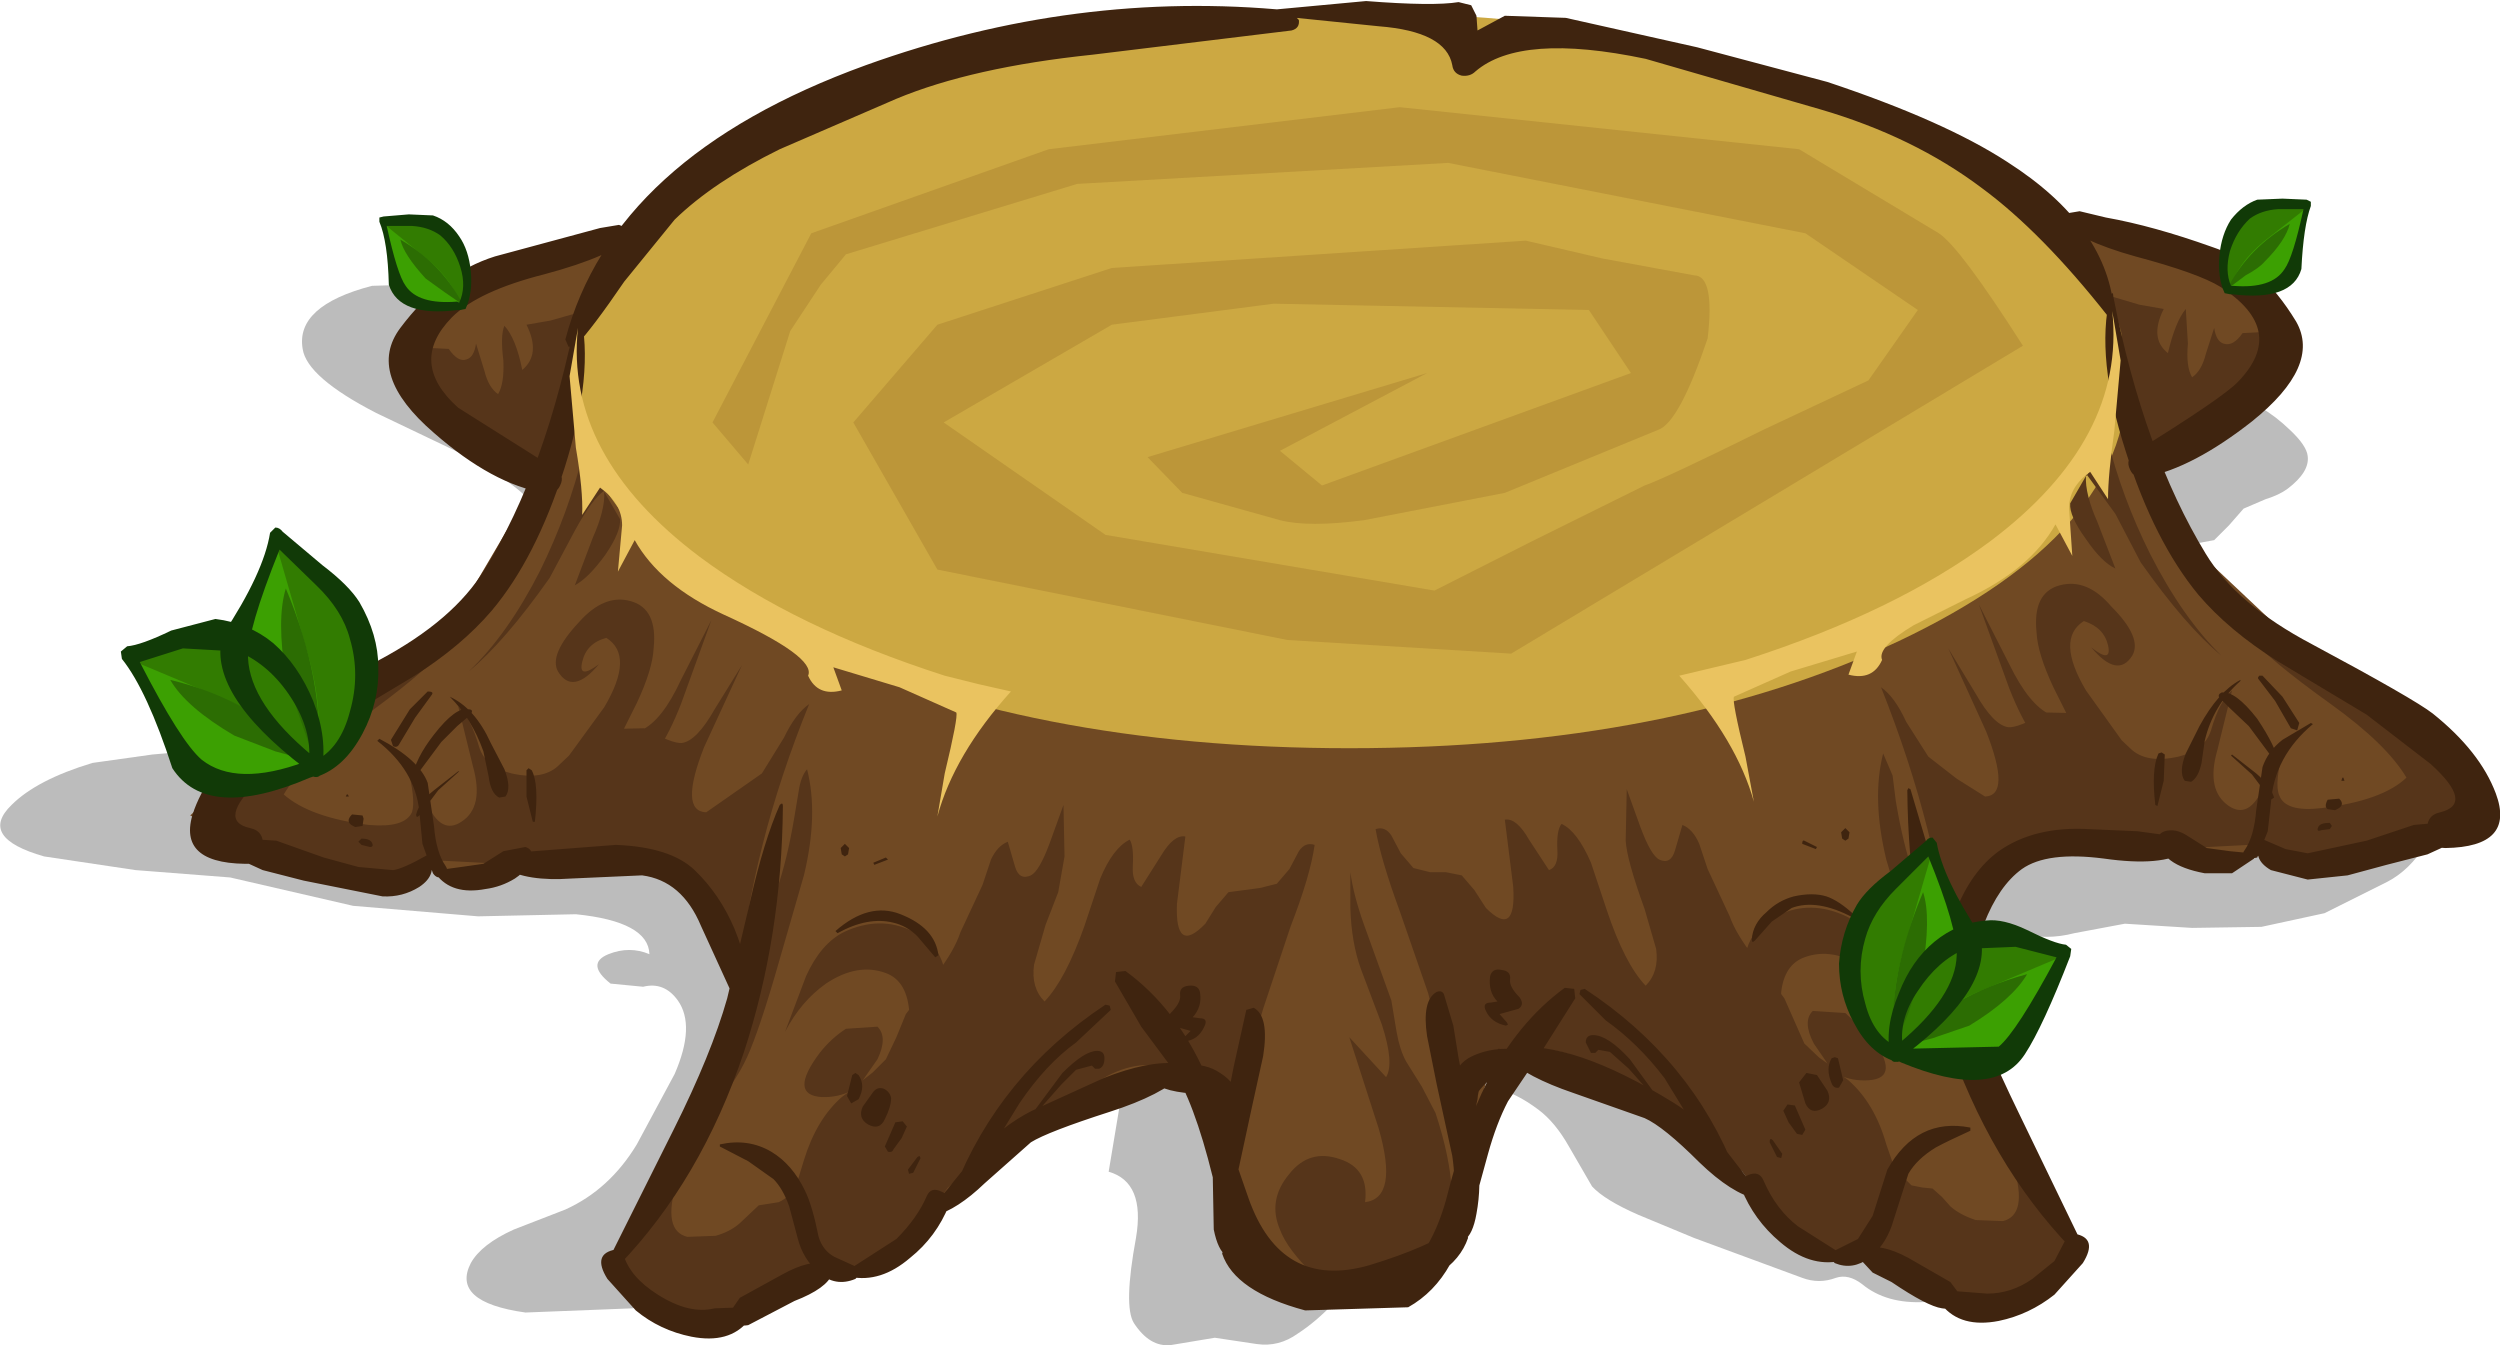
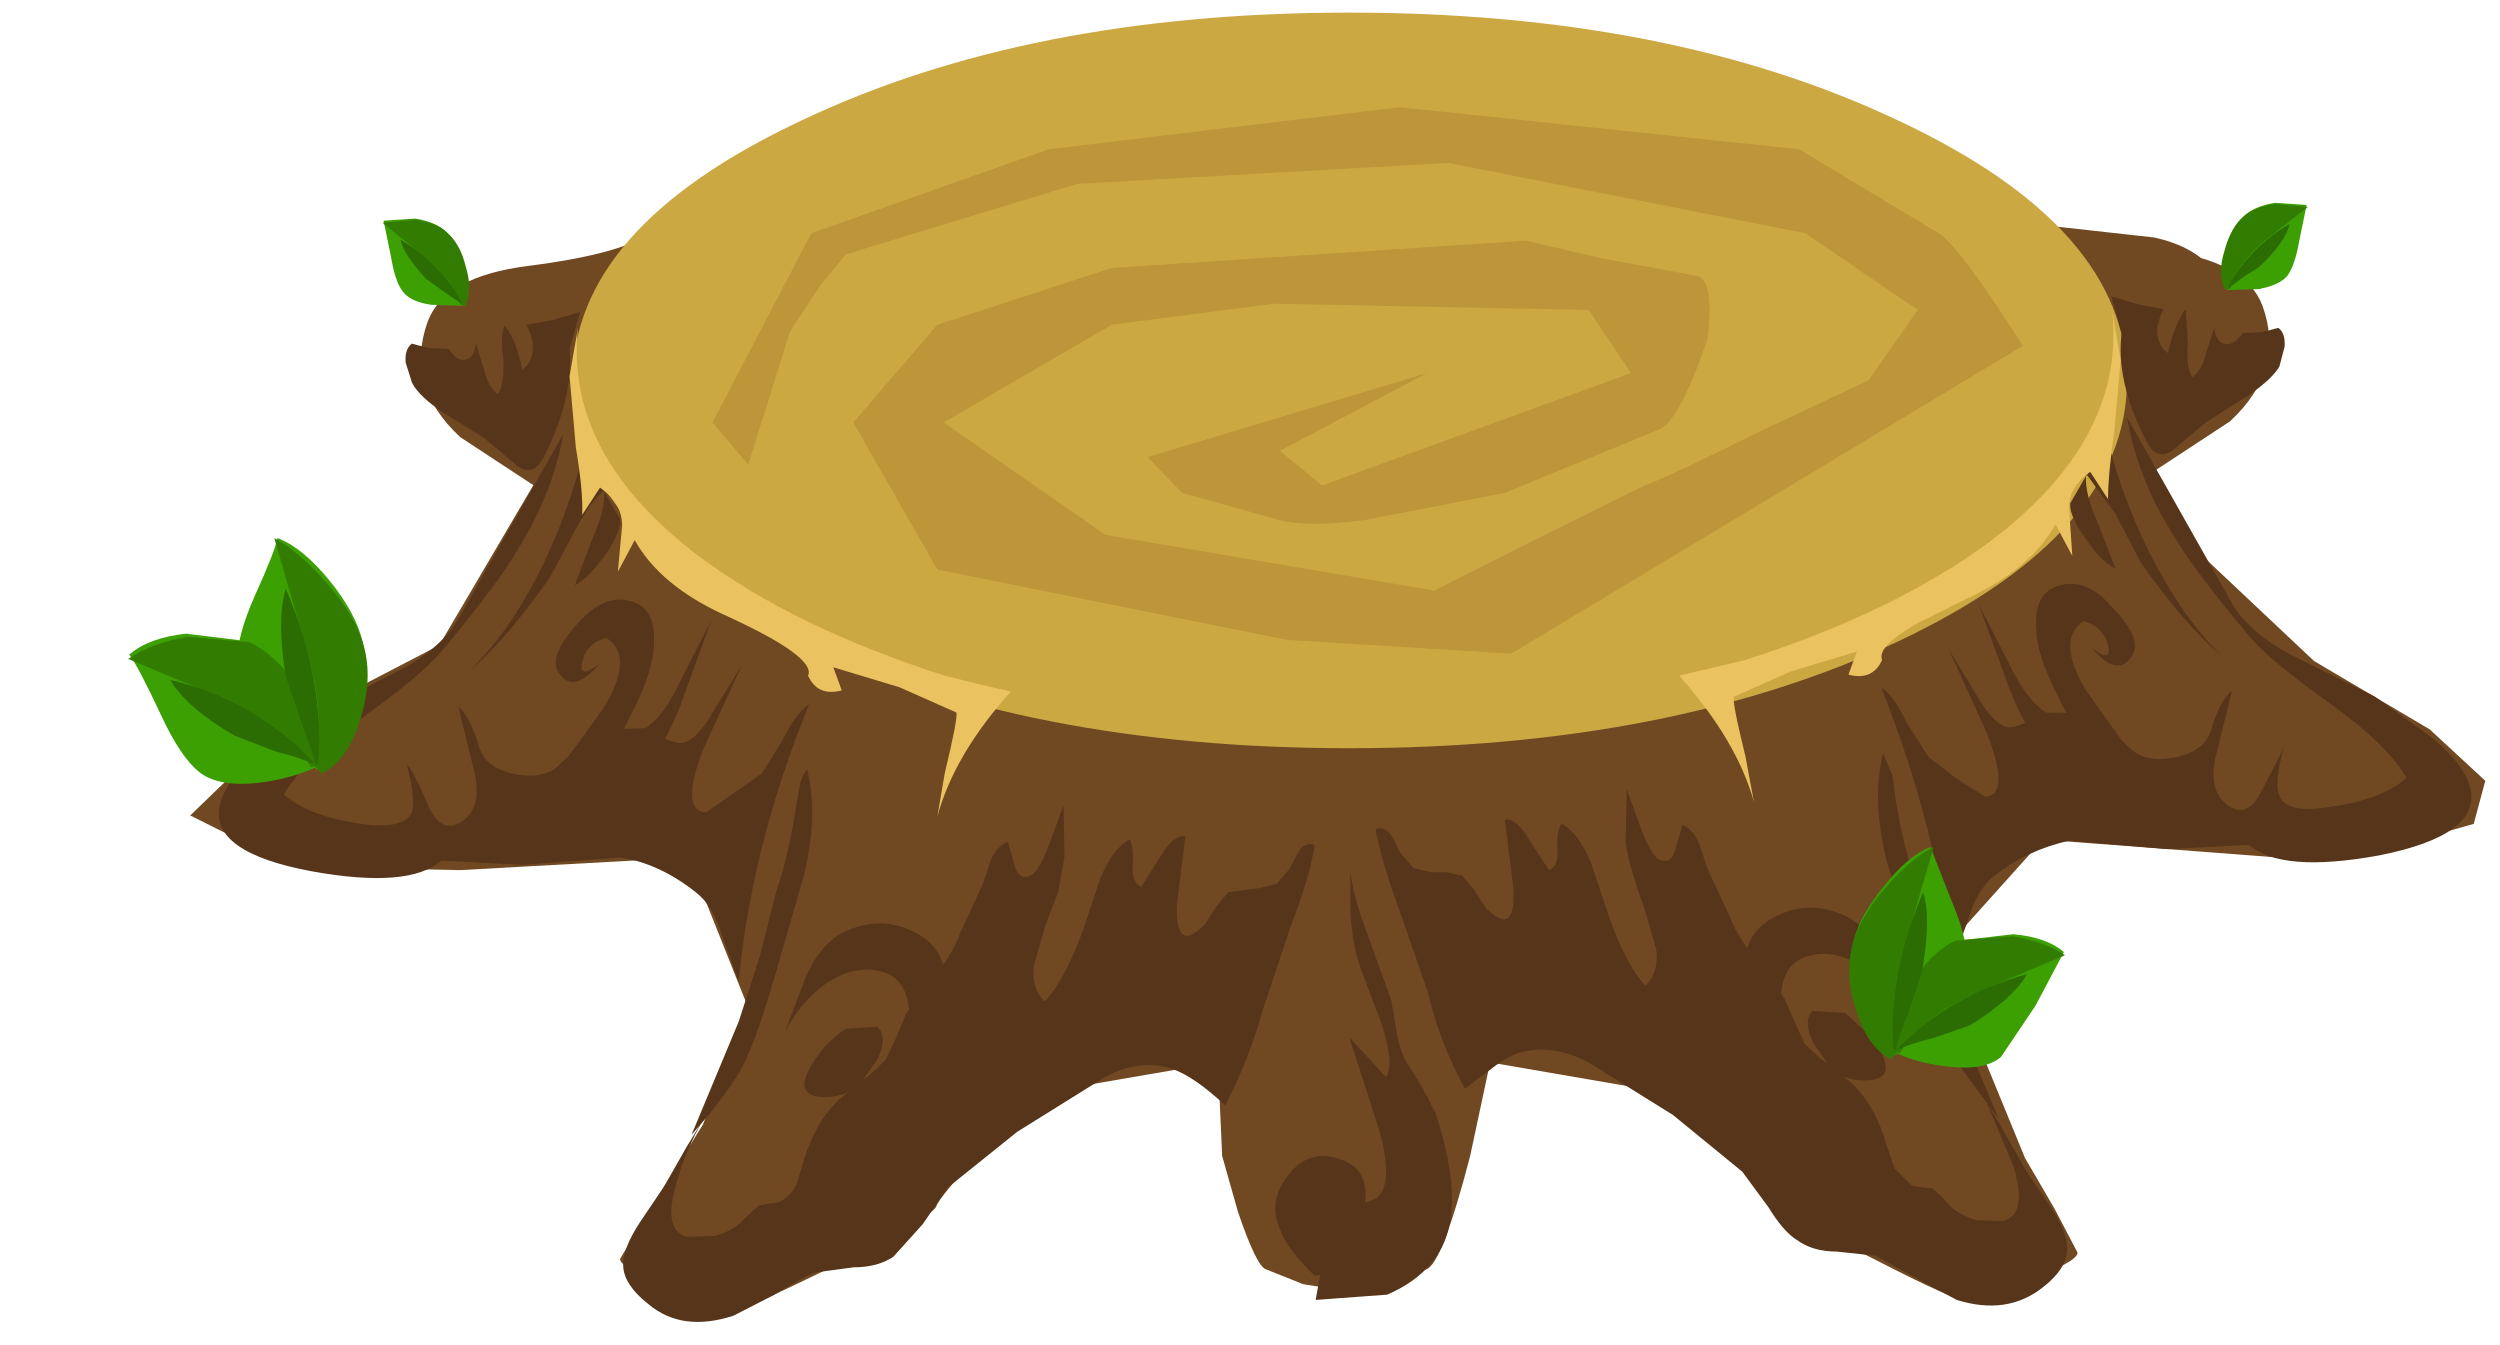
<svg xmlns="http://www.w3.org/2000/svg" version="1.1" width="118.95" height="64" viewBox="-59.45 -32 118.95 64" id="svg2">
  <defs id="defs51" />
  <g id="shape_1" style="stroke-linecap:round;stroke-linejoin:round">
-     <path d="m 43.25,-13.55 m 0,0 -5.25,0.6 -5.15,1 -7,-0.35 -6.9,-1.45 -13,-0.85 -13,1.05 -29.65,-5 -5.05,0.15 q -3.65,0.95 -3.3,3 0.2,1.35 3.5,3.05 l 4.5,2.15 q 2.7,1.55 3.25,2.6 0.7,1.4 -0.75,3.9 -1,1.8 -2.65,2.85 -0.95,0.6 -3.5,1.6 l -1.9,0.9 q -1.15,0.6 -1.95,0.8 l -4.8,1.2 -2.85,0.25 -2.85,0.4 q -2.65,0.8 -3.85,2 -1.6,1.55 1.55,2.45 l 4.35,0.65 4.5,0.35 5.85,1.35 5.95,0.5 4.65,-0.1 q 3.45,0.35 3.5,1.9 -0.95,-0.4 -1.95,0 -1.1,0.45 0.1,1.4 l 1.55,0.15 q 1,-0.25 1.65,0.65 0.85,1.2 -0.15,3.5 l -1.8,3.35 q -1.3,2.15 -3.4,3.1 L -35,26.5 q -1.55,0.7 -2.05,1.6 -0.95,1.85 2.6,2.35 l 5.1,-0.2 q 6.25,-2.15 12.5,-6.8 2.3,-1.8 5.2,-3.15 3.5,-1.6 5.75,-1.35 l -0.8,4.8 q 1.75,0.5 1.3,3.15 -0.6,3.25 -0.1,4.05 0.75,1.15 1.75,1.05 l 2.1,-0.35 2,0.3 q 1.05,0.15 1.95,-0.5 1.7,-1.1 3.45,-3.6 1.7,-2.45 2.2,-4.4 0.7,-2.6 2.05,-3.4 1.55,-0.9 3.75,0.75 0.8,0.6 1.45,1.75 l 1.1,1.9 q 0.6,0.65 2.2,1.35 l 2.65,1.1 5.15,1.9 q 0.8,0.3 1.6,0 0.6,-0.2 1.25,0.3 1.15,0.95 3,0.85 2,-0.1 3,-1.5 0.75,-1.1 0.25,-1.65 L 34.25,25.25 33.6,22.5 32.65,19.75 q -1.2,-2.15 -1.45,-2.9 -0.55,-1.75 0.15,-3.1 0.8,-1.55 2.3,-1.75 l 3,0.4 q 1.25,0.35 2.6,0 l 2.4,-0.45 3.2,0.2 3.3,-0.05 3,-0.65 3,-1.5 Q 55.2,9.4 55.95,8.2 l 0.9,-1.5 -0.2,-0.05 Q 51.8,5.3 46.95,1.1 L 44,-1.5 q -1.8,-2 -1.25,-3.4 0.4,-0.95 1.5,-1.1 l 1.65,-0.3 0.7,-0.7 0.7,-0.8 1.05,-0.45 q 0.65,-0.2 1.05,-0.5 1.05,-0.8 0.95,-1.55 -0.05,-0.5 -0.85,-1.25 -1.35,-1.3 -2.85,-1.65 l -3.4,-0.35 M 57.2,6.25 57.3,6.1 56.7,5.7 57.05,6.05 57.2,6.25 56.85,6.7 Q 57.7,6.9 57.2,6.25" id="path5" style="fill:#000000;fill-opacity:0.263;stroke:none" />
    <path d="M 43.25,-13.55" id="path7" style="fill:none;stroke:none" />
    <path d="m 35.9,-10.45 m 0,0 q 2.45,1.3 4.1,1.1 1.5,-0.2 3.5,-1.9 l 2.15,-2.1 q 1,-1.3 1.05,-2.7 0.2,-3.8 -3.65,-4.65 l -6.75,-0.75 -0.4,11 m -64.25,-10.6 q -1.25,1.1 -5.95,1.7 -4,0.5 -4.8,2.65 -1.1,3.05 1.55,5.5 l 5.1,3.35 4.1,-13.2 m 66.1,29 11.2,0.85 Q 51.1,9.05 54.9,8.15 L 58.25,7.2 58.8,5.15 56.15,2.7 50.65,-0.55 43.75,-7.05 41,-17.15 4.95,-2.6 l -36,-14.55 -2.65,7.6 -4.85,8.25 -7.5,3.9 -4.35,4.2 4.9,2.45 7.95,0.15 10.85,-0.6 2.85,7.15 -2.15,5.55 -2.1,3.35 -1.85,3.05 q 0,0.45 2.55,1.45 l 2.95,0.95 q 0.5,0 4.95,-2.2 4.45,-2.25 4.6,-2.7 0.1,-0.4 2.4,-2.9 l 2.3,-2.45 8.7,-1.5 0.2,4.45 0.75,2.65 q 0.9,2.65 1.35,2.75 l 1.75,0.7 2.15,0.35 2,-0.35 1.7,-0.7 Q 9.15,28.2 10.5,23 l 0.95,-4.45 8.7,1.5 q 5.55,4.9 5.75,5.55 0.1,0.45 3.9,2.35 3.7,1.9 4.2,1.9 l 2.9,-0.9 q 2.5,-0.9 2.5,-1.35 l -1.1,-2.1 -1.4,-2.4 -4,-9.75 4.85,-5.4 M 43.4,-20.1 q -4.7,-0.6 -5.95,-1.7 l 4.1,13.2 5.1,-3.35 q 2.65,-2.45 1.55,-5.5 -0.8,-2.15 -4.8,-2.65" id="path9" style="fill:#704923;fill-opacity:1;stroke:none" />
    <path d="M 35.9,-10.45" id="path11" style="fill:none;stroke:none" />
    <path d="m 30.9,-1.5 m 0,0 q 10.85,-5.15 10.85,-12.4 0,-7.25 -10.85,-12.35 -10.85,-5.15 -26.15,-5.15 -15.3,0 -26.1,5.15 -10.85,5.1 -10.85,12.35 0,7.25 10.85,12.4 10.8,5.1 26.1,5.1 15.3,0 26.15,-5.1" id="path13" style="fill:#cca842;fill-opacity:1;stroke:none" />
    <path d="M 30.9,-1.5" id="path15" style="fill:none;stroke:none" />
    <path d="m -37.7,-2.45 m 0,0 q -0.95,1.5 -3.15,2.55 l -3.6,1.85 -2.65,1.85 q -1.65,1.35 -1.9,2.55 -0.45,2.2 4.35,3.1 4.65,0.85 6.2,-0.5 l 3.85,0.2 4.7,-0.35 q 1.85,0.3 3.55,1.65 0.85,0.65 1.25,2.05 l 0.8,2.2 q 0.6,-6.45 3.35,-13.2 -0.65,0.45 -1.2,1.6 l -1.05,1.7 -2.65,1.85 q -1.3,-0.05 -0.1,-3.1 l 1.8,-3.9 -1.3,2.1 q -0.85,1.5 -1.55,1.6 -0.45,0.05 -1.8,-0.7 l -2.25,0.05 -1.75,1.65 q -0.75,0.8 -2.3,0.45 -1.25,-0.3 -1.55,-1.25 -0.4,-1.4 -1,-1.95 l 0.7,2.85 q 0.55,1.95 -0.55,2.65 -0.9,0.6 -1.55,-0.7 -0.65,-1.6 -1.05,-2.05 0.45,1.7 0.25,2.3 -0.35,0.75 -2.05,0.6 -2.8,-0.35 -4.05,-1.45 0.95,-1.6 3.6,-3.55 3,-2.15 3.9,-3.25 2.6,-3.1 3.6,-4.8 1.7,-2.7 2.2,-5.55 l -5.05,8.9 m 5.85,-14.7 -1.4,0.4 -1.15,0.2 q 0.7,1.4 -0.2,2.15 -0.3,-1.5 -0.85,-2.1 -0.2,0.45 -0.05,1.65 0.05,1.1 -0.25,1.6 -0.45,-0.3 -0.65,-1.1 l -0.4,-1.3 q -0.1,0.65 -0.45,0.75 -0.4,0.15 -0.85,-0.5 l -1,-0.05 -0.75,-0.2 q -0.35,0.25 -0.3,0.9 l 0.3,0.95 q 0.35,0.7 1.6,1.5 l 1.85,1.15 1.6,1.35 q 0.75,0.5 1.25,-0.5 1.4,-2.8 1.2,-5.1 l 0.5,-1.75 M -9.7,12 -9.1,10.45 -8.8,8.75 -8.85,6.3 -9.5,8.1 q -0.5,1.35 -0.9,1.55 -0.55,0.25 -0.75,-0.4 l -0.35,-1.2 q -0.5,0.2 -0.8,0.85 l -0.4,1.2 -1.05,2.25 q -0.3,0.9 -1.15,2 l -1.45,1.9 -0.45,1.1 -0.5,1.05 -0.95,0.95 -1.15,0.85 q -1.2,1.05 -1.8,3 l -0.35,1.15 q -0.3,0.6 -0.85,0.85 l -0.95,0.15 -0.9,0.85 q -0.45,0.4 -1.15,0.6 l -1.35,0.05 q -1.2,-0.3 -0.5,-2.6 0.4,-1.5 1.3,-3.05 l -0.85,1.4 -1.05,1.85 -1.15,1.7 q -0.85,1.3 -0.8,2.1 0.05,0.9 1.2,1.8 1.6,1.35 4.05,0.55 l 1.95,-1 q 1.3,-0.8 1.9,-1.05 l 1.85,-0.25 q 1.15,0 1.9,-0.5 l 1.4,-1.55 1.2,-1.75 3.3,-2.65 3.85,-2.4 q 1.8,-1.15 3.5,-0.6 1.05,0.35 2.55,1.75 Q 0,18.35 0.65,16 l 1.3,-3.9 Q 2.9,9.65 3.1,8.2 2.65,8.05 2.35,8.5 l -0.45,0.85 -0.6,0.7 -0.8,0.2 -1.5,0.2 -0.6,0.7 -0.5,0.8 Q -3.55,13.45 -3.45,11 l 0.4,-3.2 Q -3.6,7.7 -4.2,8.7 l -0.95,1.5 Q -5.6,10 -5.55,9.2 -5.5,8.25 -5.7,7.95 -6.5,8.35 -7.1,9.8 l -0.75,2.25 q -0.9,2.55 -1.9,3.6 Q -10.4,15 -10.25,13.9 L -9.7,12 M -29.4,4.9 q 1.25,-0.6 2.35,-3.4 l 1.45,-4 -1.45,2.85 q -0.9,1.95 -1.9,2.4 -0.95,0.4 -0.8,-0.1 l 0.6,-1.2 q 0.75,-1.6 0.8,-2.6 0.2,-1.9 -1.1,-2.25 -1.25,-0.35 -2.45,1 -1.45,1.55 -1,2.35 0.7,1.15 1.95,-0.35 -1,0.75 -0.8,-0.1 0.2,-0.9 1.15,-1.15 1.35,0.85 -0.1,3.3 l -2.15,2.95 3.45,0.3 m -1.3,-13.5 q 0.05,0.85 -0.55,2.2 l -0.85,2.25 q 0.65,-0.35 1.45,-1.45 0.75,-1.1 0.7,-1.7 l -0.75,-1.3 m -1,-1.85 q -0.7,2.85 -2.05,5.6 -1.55,3.05 -3.4,4.8 1.7,-1.4 3.85,-4.45 l 1.2,-2.25 q 0.85,-1.55 1.4,-1.9 l -1,-1.8 m 7.65,29.05 q 0.55,-1.05 1.45,-4.1 l 1.4,-4.85 q 0.7,-2.9 0.15,-5.05 -0.3,0.35 -0.4,1.05 l -0.2,1.2 q -0.35,2.1 -0.85,3.5 l -0.8,3.15 -1,3.1 -2.25,5.4 q 1.85,-2.1 2.5,-3.4 m 4.85,-1.65 q -0.7,0.45 -1.25,1.15 -1.5,2 0.1,2.1 1.55,0.05 2.65,-1.35 l -0.7,0.55 0.7,-1 q 0.5,-1.05 0,-1.55 l -1.5,0.1 m 3,-0.95 q 0.05,0.85 -0.25,1.45 l 2,-2.5 q 0.05,-1.9 -1.6,-2.65 -1.55,-0.75 -3.25,0.05 -1.1,0.55 -1.8,2.1 l -1,2.65 q 0.75,-1.45 1.95,-2.3 1.5,-1 2.85,-0.5 0.95,0.35 1.1,1.7 M 37.9,1.9 Q 36.55,2.65 36.1,2.6 35.4,2.5 34.55,1 l -1.3,-2.15 1.8,3.95 Q 36.25,5.85 35,5.9 L 33.65,5.05 32.3,4 31.25,2.35 Q 30.7,1.15 30.05,0.7 32.8,7.6 33.4,13.95 l 0.8,-2.2 q 0.4,-1.4 1.25,-2.1 Q 37,8.45 39,8 l 4.7,0.4 3.85,-0.2 q 1.55,1.35 6.2,0.5 4.8,-0.95 4.35,-3.15 -0.25,-1.15 -1.9,-2.5 l -2.65,-1.9 -3.6,-1.8 Q 47.75,-1.7 46.8,-3.2 l -5.05,-8.95 q 0.5,2.9 2.2,5.6 1,1.7 3.6,4.8 0.9,1.1 3.9,3.25 Q 54.1,3.4 55.05,5 53.9,6.1 51,6.45 49.3,6.65 49,5.85 48.75,5.3 49.2,3.6 L 48.15,5.65 Q 47.5,6.95 46.6,6.35 45.5,5.6 46.05,3.7 l 0.7,-2.85 q -0.6,0.5 -1,1.9 Q 45.45,3.7 44.2,4 42.65,4.35 41.9,3.6 L 40.15,1.95 37.9,1.9 m 9.5,-15 q 1.2,-0.8 1.6,-1.45 l 0.25,-0.95 q 0.05,-0.65 -0.3,-0.9 l -0.75,0.2 -0.95,0.05 q -0.45,0.65 -0.9,0.5 -0.35,-0.1 -0.45,-0.75 l -0.4,1.25 q -0.2,0.8 -0.65,1.1 -0.3,-0.5 -0.2,-1.6 l -0.1,-1.65 q -0.5,0.6 -0.85,2.1 -0.9,-0.7 -0.2,-2.1 l -1.15,-0.2 -1.35,-0.4 0.5,1.75 q -0.3,2.25 1.15,5.1 0.5,1 1.25,0.5 l 1.6,-1.35 1.9,-1.2 M 21.8,9.35 21.4,8.15 q -0.3,-0.7 -0.8,-0.9 l -0.35,1.2 Q 20.05,9.15 19.5,8.9 19.1,8.7 18.6,7.35 L 17.95,5.55 17.9,8 q 0.05,0.9 0.9,3.25 l 0.55,1.9 q 0.15,1.1 -0.5,1.75 -1,-1.05 -1.85,-3.6 L 16.25,9.05 Q 15.6,7.55 14.85,7.2 14.6,7.5 14.65,8.45 14.7,9.25 14.25,9.4 L 13.3,7.95 Q 12.7,6.9 12.15,7 l 0.4,3.2 q 0.15,2.45 -1.3,1 L 10.7,10.35 10.1,9.65 9.35,9.5 8.6,9.5 7.8,9.3 7.2,8.6 6.75,7.75 Q 6.45,7.3 6,7.45 6.25,8.9 7.15,11.35 l 1.35,3.9 q 0.55,2.35 1.75,4.55 l 1.2,-0.9 q 0.75,-0.6 1.35,-0.8 1.7,-0.5 3.5,0.55 l 3.85,2.4 3.3,2.7 1.25,1.7 q 0.7,1.15 1.35,1.55 0.75,0.55 1.9,0.55 l 1.85,0.2 1.9,1.05 1.95,1.05 q 2.4,0.75 4.1,-0.6 1.1,-0.85 1.15,-1.75 0.05,-0.85 -0.8,-2.1 l -1.15,-1.7 -1.05,-1.85 -0.85,-1.45 1.3,3.1 q 0.7,2.3 -0.5,2.6 l -1.3,-0.05 Q 33.8,25.8 33.35,25.4 L 32.95,24.95 32.5,24.55 32,24.5 31.5,24.4 30.7,23.6 30.3,22.45 Q 29.75,20.5 28.5,19.4 l -1.1,-0.8 -1,-0.95 -0.95,-2.15 -1.4,-1.9 q -0.9,-1.15 -1.2,-2 L 21.8,9.35 M 40.85,-1.3 q 0.2,0.9 -0.8,0.1 1.25,1.5 1.95,0.4 0.5,-0.85 -1,-2.35 -1.15,-1.35 -2.45,-1 -1.3,0.35 -1.1,2.25 0.05,1 0.8,2.6 l 0.6,1.2 Q 39,2.4 38.1,2 37.1,1.55 36.15,-0.4 l -1.45,-2.85 1.45,4 q 1.1,2.8 2.35,3.4 l 3.45,-0.3 -2.15,-3 q -1.45,-2.45 -0.1,-3.3 0.95,0.3 1.15,1.15 m -1.8,-6.75 q -0.05,0.6 0.75,1.7 0.75,1.1 1.4,1.4 l -0.85,-2.2 q -0.6,-1.35 -0.55,-2.2 l -0.75,1.3 m 0.75,-1.4 0,0.1 0.05,-0.05 -0.05,-0.05 m 1,-1.75 -0.95,1.8 1.35,1.85 1.2,2.3 q 2.15,3.05 3.85,4.45 -1.85,-1.8 -3.4,-4.85 -1.35,-2.7 -2.05,-5.55 m -9.05,24.95 q 0.7,2.7 1.4,4.1 l 2.5,3.4 -2.25,-5.4 -1,-3.1 L 31.6,9.6 Q 31.1,8.2 30.75,6.1 L 30.6,4.9 30.15,3.85 Q 29.6,6 30.3,8.9 l 1.45,4.85 M 26.8,16.1 q -0.5,0.5 0.05,1.55 l 0.65,0.95 -0.7,-0.5 q 1.1,1.4 2.65,1.3 1.6,-0.1 0.1,-2.1 l -1.2,-1.1 -1.55,-0.1 m -1.5,-0.9 q 0.15,-1.3 1.1,-1.65 1.35,-0.5 2.85,0.5 1.2,0.85 1.95,2.3 l -1,-2.65 q -0.7,-1.55 -1.8,-2.1 -1.7,-0.8 -3.25,-0.05 -1.65,0.75 -1.6,2.6 l 2,2.45 Q 25.25,16 25.3,15.2 M 7.45,18.5 Q 7.15,17.95 7,17.1 L 6.75,15.6 5.45,12 Q 4.95,10.6 4.8,9.5 l 0,1.7 q 0.05,1.65 0.5,2.9 l 1,2.65 q 0.6,1.85 0.2,2.5 l -1.75,-1.9 1.4,4.35 Q 7.1,25 5.5,25.2 5.7,23.6 4.3,23.15 2.85,22.65 1.9,23.85 0.85,25.1 1.45,26.5 1.8,27.45 3.1,28.7 l 0.25,-0.05 0.05,-0.2 -0.25,1.4 3.4,-0.25 q 1.85,-0.8 2.6,-2.25 1.1,-2.15 -0.3,-6.4 L 8.2,19.7 7.45,18.5" id="path17" style="fill:#56351a;fill-opacity:1;stroke:none" />
    <path d="M -37.7,-2.45" id="path19" style="fill:none;stroke:none" />
-     <path d="m -39.5,6.6 m 0,0 0.15,1.55 0.5,1.4 q 0.2,0.3 0.5,0.15 0.3,-0.2 0.1,-0.5 -0.45,-0.65 -0.55,-1.9 l -0.3,-2.05 q -0.4,-1.1 -2.3,-2.1 l -0.1,0.1 q 1.8,1.4 2,3.35 m 0,3.6 q 0.9,-0.6 0.45,-1.45 l -0.1,-0.05 q -1.15,0.65 -1.6,0.7 L -42.4,9.25 -44.05,8.8 -46.3,8 l -2.3,-0.15 -0.3,0.35 0.2,0.4 1.75,0.8 1.95,0.5 3.75,0.75 q 0.95,0.05 1.75,-0.45 m 0.8,-0.6 q 0.75,1 2.35,0.7 0.75,-0.1 1.4,-0.5 0.75,-0.5 0.8,-1.15 0,-0.25 -0.3,-0.35 l -1.05,0.2 -0.95,0.6 -1.05,0.15 -1.1,0.15 -0.1,0.2 m 6.45,0.2 3.35,-0.15 q 1.9,0.25 2.8,2.4 l 1.6,3.5 0.25,0.15 0.2,-0.2 q 0.3,-1.5 -0.45,-3.3 -0.7,-1.65 -1.9,-2.8 -1.15,-1.1 -3.75,-1.2 l -5.2,0.4 -0.25,0.3 0.15,0.4 q 1.05,0.65 3.2,0.5 m 31.8,10.6 q -0.15,-0.85 -0.95,-1.35 -0.65,-0.45 -1.7,-0.4 -1.1,0 -1.55,0.6 l 0,0.2 q 0.6,0.55 2.35,0.6 0.5,0.15 0.55,0.95 l 0.25,1.2 0.45,0.05 q 0.85,-0.35 0.6,-1.85 m 0.3,-4.35 -0.6,2.7 -1,5.05 0.05,2.7 q 0.4,2 1.65,1.05 0.35,-0.2 0.1,-0.55 -0.9,-0.8 -0.65,-3 l 0.7,-3.25 0.55,-2.5 q 0.3,-1.9 -0.45,-2.3 l -0.35,0.1 m -37.9,-14.9 q 1.05,1.05 1.6,2.6 l 0.25,1.2 q 0.1,0.8 0.5,1 l 0.3,-0.05 q 0.3,-0.4 -0.05,-1.3 L -36.1,3.35 Q -36.85,1.7 -38.05,1.15 M -34,7.1 q 0.2,-1.8 -0.15,-2.45 l -0.15,-0.1 -0.1,0.1 0,1.25 0.3,1.2 0.1,0 M -39.75,5.05 -38.45,3.3 -37.7,2.55 -37.05,2 q 0.15,-0.25 -0.1,-0.25 -0.6,-0.15 -1.65,1.2 -0.9,1.15 -1.05,2.1 l 0.1,0 m -0.7,-1.65 0.75,-1.25 0.8,-1.1 Q -38.8,0.9 -39.1,0.9 l -0.85,0.85 -0.9,1.45 0.1,0.3 q 0.2,0.1 0.3,-0.1 m 2.8,1.3 -1.15,0.9 q -0.7,0.55 -0.85,1.15 0,0.2 0.15,0.05 l 0.9,-1.2 1,-0.9 -0.05,0 m -4.6,3.5 0.4,0.1 q 0.2,0 0.1,-0.2 -0.1,-0.2 -0.5,-0.2 l -0.15,0.15 0.15,0.15 m -0.4,-0.9 0.1,0.05 0.35,-0.05 0.05,-0.35 -0.05,-0.15 -0.5,-0.05 q -0.35,0.35 0.05,0.55 m -0.2,-1.4 -0.05,-0.1 -0.05,0 -0.05,0.1 0.15,0 M -32,-17.15 q -1.45,7.5 -4.4,12.25 -1.45,2.4 -5,4.3 l -5.8,3.3 q -2.25,1.8 -3,3.8 -0.95,2.55 2.4,2.6 0.75,0.05 0.85,-0.75 0.1,-0.8 -0.6,-0.95 -1.6,-0.35 0.45,-2.3 l 3.05,-2.35 4.25,-2.55 q 2.3,-1.45 3.75,-3.15 2.1,-2.5 3.45,-6.75 1.45,-4.55 0.75,-7.45 l -0.15,0 m 13.75,-11.75 q -12,4.35 -14.3,13.05 l 0.15,0.35 0.35,-0.05 q 0.8,-0.85 2.3,-3.05 l 2.4,-2.95 q 1.85,-1.8 5,-3.35 l 5.55,-2.4 q 3.6,-1.5 9.35,-2.1 L 2,-30.55 q 0.4,-0.1 0.35,-0.5 L 1.9,-31.5 q -10.15,-1 -20.15,2.6 m -10.95,7.9 -0.8,-0.3 -0.9,0.15 -5,1.35 q -2.55,0.8 -4.5,3.4 -1.65,2.2 1.6,5 2.8,2.45 5.25,2.85 0.55,0.1 0.75,-0.35 0.25,-0.5 -0.25,-0.8 l -4.6,-2.9 q -2.4,-2.15 -0.3,-4.3 1.25,-1.25 4.4,-2.05 3.2,-0.85 4.35,-1.9 l 0,-0.15 m 4.35,36.5 q -0.75,2.65 -2.55,6.25 l -3.05,6.1 0.1,0.35 q 0.15,0.2 0.35,0 3.9,-4.05 5.95,-10.15 1.8,-5.5 1.85,-11.7 0,-0.2 -0.15,-0.05 -0.75,1.7 -1.4,4.55 l -1.1,4.65 m -5.3,11.95 q -1.15,0.2 -0.4,1.4 l 1.35,1.5 q 1.15,0.95 2.65,1.25 1.8,0.35 2.7,-0.75 l 0.1,-0.4 q -0.05,-0.2 -0.3,-0.25 l -1.4,0.05 q -1.2,0.3 -2.7,-0.65 -1.35,-0.85 -1.65,-1.95 -0.1,-0.3 -0.35,-0.2 m 4.95,-4.9 1.35,0.7 1.2,0.85 q 0.45,0.45 0.75,1.3 l 0.4,1.5 q 0.25,1 1,1.65 0.8,0.7 1.75,0.3 l 0.25,-0.25 q 0.05,-0.2 -0.15,-0.3 l -1.1,-0.5 q -0.55,-0.3 -0.75,-0.95 -0.3,-1.5 -0.65,-2.2 -0.6,-1.25 -1.6,-1.85 -1.1,-0.65 -2.45,-0.35 l 0,0.1 m 5.05,5.6 q -0.75,-0.25 -2.1,0.5 l -2,1.1 -0.45,0.65 0.05,0.35 q 0.25,0.4 0.8,0.3 l 2.2,-1.15 q 1.55,-0.6 1.8,-1.3 0.1,-0.35 -0.3,-0.45 m 1.15,0.6 q 1.45,0.3 2.85,-0.9 1.25,-1 1.85,-2.5 0.15,-0.45 -0.35,-0.65 -0.5,-0.25 -0.7,0.2 -0.45,1.05 -1.45,2.05 l -2.25,1.45 -0.1,0.2 0.15,0.15 m 12.05,-9.45 -3.4,1.55 q -1.4,0.7 -2.7,2.1 l -2.15,2.65 0,0.15 0.2,0.1 q 1.1,-0.3 2.4,-1.55 l 2.2,-1.95 q 0.8,-0.5 3.75,-1.45 2.5,-0.8 3.5,-1.8 l 0.05,-0.3 q -0.1,-0.2 -0.3,-0.2 -1.4,-0.15 -3.55,0.7 m -9.05,4.5 0.35,-0.7 -0.05,-0.1 -0.1,0.05 -0.45,0.6 0.05,0.2 0.2,-0.05 m -0.95,-1.1 0.4,-0.55 0.25,-0.55 -0.2,-0.25 -0.35,0.05 -0.5,1.15 0.15,0.25 q 0.2,0.05 0.25,-0.1 m -0.4,-1.45 q 0.3,-0.6 0.3,-1 -0.05,-0.3 -0.35,-0.45 -0.3,-0.1 -0.5,0.15 l -0.5,0.7 q -0.25,0.55 0.25,0.85 0.55,0.3 0.8,-0.25 m -1.6,-0.75 0.35,-0.2 q 0.35,-0.65 0,-1.15 l -0.15,-0.1 -0.15,0.1 -0.25,1 0.2,0.35 m 12.1,-4.7 q -5.05,3.35 -7.2,8.8 l 0.05,0.05 1.7,-1.95 1.35,-2.2 q 1.25,-1.85 2.7,-2.9 l 1.65,-1.55 -0.05,-0.2 -0.2,-0.05 m -0.4,2.2 q -0.6,0 -1.65,1.05 l -1.3,1.75 0.1,0.1 1.15,-1.3 0.7,-0.7 0.75,-0.2 0.15,0.15 0.2,0 Q -6.9,18.75 -6.9,18.35 -6.9,18 -7.25,18 m 5.9,3.4 0.1,0.05 0.1,-0.05 Q -0.8,20.25 -1.6,19.3 l -1,-0.6 -1.15,0.05 q -0.25,0.1 -0.1,0.35 l 0.55,0.55 0.85,0.4 q 0.45,0.25 1.1,1.35 m -1,-6.15 q -0.05,-0.4 -0.55,-0.35 -0.45,0.05 -0.4,0.45 0.05,0.35 -0.45,0.85 -0.25,0.3 0.05,0.6 l 0.9,0.25 -0.35,0.35 -0.05,0.1 0.1,0.05 q 0.65,-0.05 0.95,-0.7 0.2,-0.4 -0.2,-0.4 L -2.7,16.4 q 0.45,-0.5 0.35,-1.15 M -16.6,11.5 q -1.5,-0.6 -3.1,0.8 l 0.1,0.1 q 1.45,-0.8 2.65,-0.5 0.65,0.15 1.15,0.65 l 0.85,1 0.15,-0.1 q -0.15,-1.3 -1.8,-1.95 m -0.7,-2.7 -0.6,0.25 0.05,0.1 0.65,-0.25 -0.1,-0.1 m -2.15,-0.45 0.05,0.3 0.15,0.1 0.15,-0.1 0.05,-0.3 -0.2,-0.2 -0.2,0.2 M 50.5,2.4 49.15,3.2 q -0.7,0.55 -0.95,1.3 l -0.3,2.05 q -0.1,1.25 -0.55,1.9 -0.2,0.25 0.1,0.45 L 47.95,8.8 48.45,7.55 48.6,6.2 Q 48.75,4 50.6,2.45 L 50.5,2.4 M 48.15,8 q -0.5,0.85 0.45,1.4 l 1.75,0.45 1.9,-0.2 1.85,-0.5 1.95,-0.5 L 57.8,7.85 58,7.4 57.7,7.05 55.4,7.25 53.15,8 50.35,8.6 49.3,8.4 48.25,7.95 48.15,8 M 47.7,8.6 46.65,8.5 45.55,8.35 44.6,7.75 q -0.55,-0.35 -1.05,-0.2 -0.3,0.1 -0.3,0.35 0.05,1.25 2.2,1.65 l 1.3,0 1.05,-0.7 -0.1,-0.25 m -14.1,6.2 1.35,-2.85 q 0.7,-1.8 1.8,-2.6 1.2,-0.85 3.9,-0.5 2.8,0.4 3.9,-0.35 l 0.15,-0.35 -0.25,-0.3 -2.2,-0.3 -2.3,-0.1 q -2.6,-0.15 -4.3,1.05 -1.3,0.95 -2.05,2.85 -0.8,1.9 -0.45,3.4 l 0.2,0.2 0.25,-0.15 m -19.85,3.7 q -0.45,-0.6 -1.5,-0.6 -0.9,0 -1.65,0.35 -0.75,0.35 -1,1.25 -0.15,0.55 -0.05,1.1 0.1,0.7 0.6,0.9 l 0.45,-0.05 0.25,-1.15 q 0.05,-0.75 0.5,-0.95 l 1.25,-0.25 1.15,-0.45 0,-0.15 m -18.9,-1.65 1.45,1.95 q 1.05,1.55 1.95,5.2 1.1,4.1 2.75,5.15 1.85,1.1 5.2,0.45 3.5,-0.65 4.2,-2.7 l -0.1,-0.4 -0.1,-0.15 -0.25,0 Q 8.5,27.35 5.7,28.2 1.5,29.4 -0.05,25 L -2.1,19.1 q -1.4,-3.15 -3.8,-4.9 l -0.45,0.05 -0.05,0.45 1.25,2.15 M 47.15,0.35 Q 46.1,0.9 45.2,2.55 l -0.65,1.3 Q 44.2,4.75 44.5,5.15 L 44.8,5.2 Q 45.15,5 45.3,4.3 l 0.15,-1.05 q 0.4,-1.7 1.7,-2.85 l 0,-0.05 m -3.95,6 0.3,-1.2 L 43.55,3.9 43.4,3.8 43.25,3.85 Q 42.9,4.6 43.1,6.3 l 0.1,0.05 m 5.75,-2.1 q -0.1,-0.7 -1,-2.05 -1.05,-1.35 -1.7,-1.25 -0.2,0.1 -0.1,0.25 l 0.45,0.45 0.95,0.9 1.3,1.75 0.1,-0.05 m 1,-1.85 -0.8,-1.25 -0.95,-1 -0.15,0 Q 47.95,0.25 48,0.3 l 0.8,1.05 0.75,1.3 0.3,0.1 0.1,-0.35 m -3.25,1.55 1,0.9 0.9,1.2 0.15,-0.1 Q 48.6,5.4 47.9,4.8 L 46.75,3.9 46.7,3.95 m 4.7,3.2 q -0.45,0 -0.55,0.2 Q 50.75,7.6 51,7.5 L 51.4,7.45 51.5,7.3 51.4,7.15 m -0.1,-1.1 -0.05,0.1 Q 51.15,6.4 51.3,6.5 l 0.35,0.05 0.1,-0.05 Q 52.15,6.3 51.85,6 L 51.3,6.05 M 52.1,5.15 52.05,5 52,5 l -0.05,0.15 0.15,0 m -6.6,-10.8 q -2.95,-4.85 -4.4,-12.25 0,-0.3 -0.15,0 -0.7,2.9 0.75,7.4 1.35,4.25 3.45,6.8 1.45,1.7 3.75,3.15 L 53.15,2 56.2,4.35 q 2.1,1.9 0.45,2.3 -0.7,0.15 -0.6,0.95 0.1,0.75 0.85,0.75 3.35,-0.05 2.4,-2.6 -0.75,-2 -3,-3.8 -0.9,-0.7 -5.75,-3.3 -3.6,-1.9 -5.05,-4.3 m 0.7,-12.7 q 3.2,2.05 0.85,4.5 -0.7,0.75 -4.9,3.35 -0.5,0.35 -0.25,0.85 0.2,0.45 0.75,0.35 2.25,-0.45 5.05,-2.65 3.3,-2.65 2.1,-4.75 -1.7,-2.8 -4,-3.55 -2.8,-1 -5.05,-1.4 l -1.25,-0.3 -1.2,0.2 0,0.15 q 1.15,1.05 3.85,1.8 3,0.8 4.05,1.45 m -13.05,35.6 q 2.05,6.1 5.95,10.15 l 0.4,0.05 0.05,-0.4 -2.95,-6.1 Q 34.85,17.35 33.95,14.7 L 32.8,10.1 31.45,5.55 31.35,5.5 31.3,5.6 q 0.05,6.15 1.85,11.65 m 5.75,9.6 -0.6,1.15 -1.05,0.85 q -1,0.7 -2.15,0.7 L 33.15,29.4 q -0.55,0.15 -0.2,0.7 0.9,1.1 2.7,0.75 1.45,-0.3 2.65,-1.25 l 1.35,-1.5 Q 40.4,26.9 39.25,26.7 39,26.6 38.9,26.85 m -4.6,-5.2 q -2.55,-0.5 -3.95,2 l -0.7,2.2 -0.7,1.1 -1.2,0.6 q -0.2,0.1 -0.15,0.3 l 0.25,0.25 q 0.85,0.35 1.65,-0.25 0.7,-0.55 1.05,-1.5 l 0.8,-2.5 q 0.4,-0.7 1.3,-1.25 0.55,-0.3 1.65,-0.8 l 0,-0.15 m -0.95,7.35 -2,-1.15 q -1.3,-0.7 -2.1,-0.45 -0.4,0.1 -0.25,0.45 l 0.65,0.7 0.9,0.45 q 1.7,1.15 2.4,1.25 0.6,0.1 0.8,-0.3 L 33.8,29.6 33.35,29 m -5.2,-1.35 -2.05,-1.3 q -1.05,-0.8 -1.65,-2.2 -0.2,-0.45 -0.7,-0.25 -0.5,0.2 -0.35,0.65 0.6,1.5 1.85,2.55 1.4,1.2 2.85,0.9 l 0.15,-0.15 -0.1,-0.2 m -3.85,-2.8 -1.85,-2.4 q -1.15,-1.3 -2.3,-2 -4.8,-2.95 -7.65,-2.6 -0.2,0 -0.3,0.2 -0.1,0.15 0.05,0.3 0.95,0.9 3.15,1.65 l 3.4,1.2 q 0.9,0.4 2.6,2.1 1.55,1.5 2.75,1.75 L 24.3,25 l 0,-0.15 M 25.35,22.9 24.9,22.25 q -0.15,-0.15 -0.15,0.1 l 0.35,0.7 0.2,0.05 0.05,-0.2 m 1.1,-1.15 -0.5,-1.15 -0.35,-0.05 -0.2,0.3 0.25,0.55 0.4,0.55 0.25,0.05 0.15,-0.25 M 27.5,19.9 27,19.15 l -0.5,-0.1 -0.35,0.45 0.3,1 q 0.25,0.55 0.8,0.25 0.5,-0.3 0.25,-0.85 M 28.25,19.4 28,18.35 27.85,18.3 27.7,18.35 q -0.3,0.5 0,1.2 0.1,0.25 0.35,0.2 l 0.2,-0.35 m -5.1,4.4 q -2.1,-5.4 -7.2,-8.75 l -0.2,0.05 -0.05,0.2 1.25,1.25 q 1.55,1.1 2.8,2.75 l 1.5,2.45 q 0.95,1.45 1.85,2.1 L 23.15,23.8 M 19.3,20.05 18.1,18.4 Q 17.05,17.25 16.35,17.25 16,17.25 16,17.6 l 0.25,0.5 0.2,0 0.15,-0.15 0.55,0.1 0.9,0.8 1.15,1.3 0.1,-0.1 M 11.85,17.9 10.8,18.5 q -1,0.8 -0.55,2.1 l 0.1,0.1 0.1,-0.05 q 0.5,-0.95 1.1,-1.35 0.25,-0.2 0.85,-0.4 l 0.55,-0.55 Q 13.1,18.1 12.85,18 l -1,-0.1 M 11.5,15.7 q -0.45,0 -0.25,0.4 0.25,0.55 0.95,0.7 l 0.1,-0.05 -0.05,-0.1 -0.35,-0.4 0.9,-0.25 q 0.3,-0.2 0.05,-0.55 -0.5,-0.5 -0.45,-0.85 0.05,-0.4 -0.4,-0.45 -0.45,-0.1 -0.55,0.3 -0.1,0.75 0.35,1.2 l -0.3,0.05 m 12.4,-3 q 0,0.2 0.15,0.05 l 0.8,-0.9 0.95,-0.65 q 1.2,-0.45 2.9,0.45 l 0.1,-0.1 q -0.75,-0.7 -1.35,-0.9 -0.65,-0.2 -1.55,0 -0.75,0.2 -1.3,0.75 -0.65,0.55 -0.7,1.3 M 26.3,8.15 26.95,8.4 27,8.3 26.4,8 Q 26.3,7.95 26.3,8.15 M 28.15,7.6 28.2,7.9 28.35,8 28.5,7.9 28.55,7.6 28.35,7.4 28.15,7.6 m -0.65,-35.7 -6.2,-1.65 -6.25,-1.4 -2.9,-0.1 -1.3,0.7 -0.05,-0.7 -0.25,-0.5 -0.6,-0.15 q -1.2,0.2 -4.4,-0.05 l -4.3,0.4 -0.1,0.15 0.1,0.15 4.9,0.5 q 3.2,0.25 3.5,1.85 0.05,0.4 0.45,0.5 0.4,0.05 0.65,-0.2 2.15,-1.85 8.1,-0.6 l 8.3,2.4 q 4.45,1.3 7.7,3.75 2.85,2.1 6,6.1 l 0.2,0.05 0.1,-0.15 q -0.25,-4.15 -5.1,-7.25 -3,-1.95 -8.55,-3.8 M 15,15 q -2.25,1.65 -3.7,4.5 -1.05,2.05 -1.95,5.6 -1.4,4.95 -5.3,4 -3.1,-0.7 -4.9,-2 l -0.25,0.05 -0.1,0.1 -0.1,0.4 q 0.6,1.8 3.95,2.7 l 4.9,-0.15 q 1.25,-0.7 2,-2.05 l 1.1,-2.7 0.7,-2.55 q 0.4,-1.45 0.95,-2.5 L 13.95,17.95 15.5,15.5 15.45,15.05 15,15 M 8.9,15.2 Q 8.2,15.6 8.45,17.3 L 8.9,19.55 9.65,23 q 0.35,2.4 -0.6,3.25 l -0.1,0.3 0.2,0.25 q 1.3,0.95 1.65,-1.05 0.25,-1.35 0.05,-2.7 L 9.95,18.35 9.7,16.8 9.25,15.3 Q 9.15,15.1 8.9,15.2" id="path21" style="fill:#3f240f;fill-opacity:1;stroke:none" />
    <path d="M -39.5,6.6" id="path23" style="fill:none;stroke:none" />
    <path d="m -19.8,-0.25 m 0,0 3.15,0.95 2.7,1.2 q 0.1,0.2 -0.55,2.9 l -0.35,2.05 q 0.8,-2.95 3.5,-5.95 l -1.55,-0.35 -1.6,-0.4 q -7.15,-2.3 -11.65,-5.65 -6.45,-4.85 -5.8,-10.9 l -0.4,2.3 0.3,3.4 q 0.35,2.05 0.3,3.2 l 0.85,-1.3 q 1.05,0.75 1.05,1.8 l -0.2,2.2 0.8,-1.5 q 1.2,2.15 4.25,3.55 4.4,2 4,2.9 0.45,1 1.6,0.7 l -0.4,-1.1 M 41.05,-17.2 q 0.65,6.1 -5.8,10.95 -4.5,3.35 -11.65,5.65 l -3.15,0.75 q 2.75,3.1 3.55,6 L 23.6,4 Q 22.95,1.35 23.05,1.15 l 2.7,-1.2 L 28.9,-1 28.5,0.1 q 1.15,0.3 1.6,-0.7 -0.25,-0.6 1.5,-1.65 l 2.5,-1.25 q 3.05,-1.4 4.25,-3.55 l 0.8,1.5 -0.15,-2.2 q -0.05,-1.05 1,-1.8 l 0.85,1.3 q 0,-1.15 0.3,-3.25 l 0.3,-3.35 -0.4,-2.35" id="path25" style="fill:#eac360;fill-opacity:1;stroke:none" />
-     <path d="M -19.8,-0.25" id="path27" style="fill:none;stroke:none" />
    <path d="m -42.45,1.9 m 0,0 q 0.7,-1.6 0.25,-3.35 -0.3,-1.35 -1.55,-2.9 -1.3,-1.6 -2.5,-2.05 -0.1,0.6 -1.1,2.8 -0.85,1.95 -0.8,3.05 0.05,1.2 1.45,2.9 l 2.3,2.25 0.2,-0.05 q 1.35,-1.7 1.75,-2.65 m -4.7,3.35 q 1.55,-0.2 2.75,-0.75 l 0.05,-0.25 Q -44.9,2 -45.4,0.95 q -0.85,-1.7 -2.35,-2.45 l -2.85,-0.35 q -1.8,0.2 -2.7,1 0.4,0.5 1.5,2.85 0.95,2.05 1.85,2.75 0.9,0.7 2.8,0.5 m 9.8,-22.8 q 0.05,-1.3 -0.05,-1.85 -0.2,-1 -0.85,-1.6 -0.5,-0.45 -1.45,-0.6 l -1.5,0.1 0.35,1.7 q 0.2,1.2 0.55,1.65 0.35,0.5 1.35,0.65 l 1.5,0.05 0.1,-0.1 m 83.85,-2.6 q -0.1,0.55 -0.05,1.85 l 0.1,0.1 1.5,-0.05 q 1,-0.2 1.35,-0.65 0.35,-0.5 0.55,-1.65 l 0.35,-1.7 -1.5,-0.1 q -0.95,0.15 -1.45,0.6 -0.65,0.6 -0.85,1.6 M 29,15.8 l 1.55,2.35 0.2,0.05 2.05,-2 q 1.25,-1.55 1.3,-2.6 0.05,-1 -0.7,-2.75 l -1,-2.55 q -1.05,0.4 -2.2,1.85 -1.15,1.4 -1.45,2.6 -0.35,1.6 0.25,3.05 m 2.65,-0.9 q -0.45,0.95 -0.95,3 l 0.05,0.2 q 1.1,0.5 2.5,0.65 1.7,0.2 2.5,-0.45 l 1.65,-2.45 1.35,-2.55 q -0.8,-0.7 -2.4,-0.85 l -2.6,0.3 q -1.35,0.65 -2.1,2.15" id="path29" style="fill:#3ca002;fill-opacity:1;stroke:none" />
    <path d="M -42.45,1.9" id="path31" style="fill:none;stroke:none" />
    <path d="m -44.85,-1.05 m 0,0 q 0.95,3.3 0.3,5.4 l 0.4,0.45 q 1.25,-0.6 1.85,-2.6 0.6,-1.9 0.15,-3.5 -0.35,-1.35 -1.75,-2.95 -1.25,-1.45 -2.5,-2.15 l 1.55,5.35 M -48.7,1.3 q 2.85,1.25 4.05,3.2 l 0.5,-0.1 q 0.2,-1.55 -0.95,-3.4 -1.1,-1.8 -2.5,-2.45 l -2.95,-0.25 q -1.7,0.3 -2.8,1.05 l 4.65,1.95 m 9.55,-21 q 1.25,1.05 1.6,2.2 l 0.25,0.05 q 0.35,-0.8 0,-1.9 -0.25,-1.05 -0.9,-1.6 -0.5,-0.45 -1.45,-0.6 l -1.6,0.15 2.1,1.7 m 85.8,1.45 q 0.35,-1.2 1.6,-2.25 l 2.1,-1.65 -1.55,-0.15 q -1,0.15 -1.5,0.6 -0.6,0.5 -0.9,1.6 -0.35,1.1 0,1.85 l 0.25,0 m -17.8,34.3 Q 29.4,17.8 30.5,18.4 L 30.9,18 q -0.6,-1.9 0.25,-4.9 l 1.4,-4.8 q -1.15,0.6 -2.3,1.95 -1.2,1.4 -1.55,2.65 -0.4,1.45 0.15,3.15 m 2.55,-1.1 Q 30.35,16.6 30.5,18 l 0.45,0.1 q 1.1,-1.75 3.7,-2.9 l 4.15,-1.75 q -0.95,-0.65 -2.5,-0.9 l -2.7,0.2 q -1.25,0.6 -2.2,2.2" id="path33" style="fill:#327c01;fill-opacity:1;stroke:none" />
    <path d="M -44.85,-1.05" id="path35" style="fill:none;stroke:none" />
    <path d="m -45.1,2.4 m 0,0 0.7,2 0.1,-0.15 Q -44,0.4 -45.85,-4 q -0.45,1.45 0,4.2 l 0.75,2.2 m -1.25,1.35 q 1.35,0.35 1.8,0.6 L -44.6,4.2 q -2.75,-2.9 -6.75,-3.85 0.75,1.3 3.05,2.65 l 1.95,0.75 m 8.05,-21.85 0.8,0.55 0,-0.1 q -1,-1.85 -2.9,-2.95 0.15,0.7 1.2,1.85 l 0.9,0.65 m 84.9,-0.2 0.8,-0.6 q 0.65,-0.35 0.9,-0.65 1,-1 1.2,-1.8 -1.95,1.15 -2.9,2.95 l 0,0.1 M 32.05,10.45 q -1.7,4 -1.4,7.45 l 0.1,0.1 q 0.05,-0.5 0.6,-1.8 L 32,14.25 q 0.45,-2.6 0.05,-3.8 m 4.95,3.9 q -3.7,1 -6.1,3.5 l -0.05,0.1 Q 31.3,17.7 32.5,17.4 l 1.75,-0.6 Q 36.3,15.55 37,14.35" id="path37" style="fill:#2c6d03;fill-opacity:1;stroke:none" />
-     <path d="M -45.1,2.4" id="path39" style="fill:none;stroke:none" />
-     <path d="m -44.1,-5.1 m 0,0 -1.9,-1.6 q -0.15,-0.2 -0.35,-0.2 l -0.25,0.25 q -0.3,1.9 -2.25,4.85 -0.8,2.75 3.9,6.35 l 0.15,0.1 0,0.05 0.45,0.25 q 1.3,-0.45 2.15,-2.05 0.8,-1.5 0.75,-3.15 0,-1.55 -0.9,-3.1 -0.5,-0.8 -1.75,-1.75 m -0.3,0.95 q 1.25,1.2 1.6,2.55 0.5,1.7 0,3.45 -0.45,1.75 -1.65,2.35 L -44.6,3.95 q -2.95,-2.45 -3.05,-4.65 -0.05,-1.3 1.5,-5.15 l 1.75,1.7 m -4.8,1.6 -2.1,0.55 q -1.45,0.7 -2.1,0.75 l -0.3,0.25 0.05,0.35 q 1.2,1.5 2.4,5.2 1.65,2.55 6.55,0.45 l 0.15,-0.05 q 0.35,0.1 0.4,-0.25 0.3,-1.55 -0.4,-3.35 -0.7,-1.7 -1.9,-2.75 -1.15,-0.95 -2.75,-1.15 m 4.25,6.8 q -3.25,1.2 -4.9,-0.1 -1,-0.85 -2.95,-4.65 l 2.05,-0.65 2.65,0.15 q 1.5,0.65 2.5,2.2 1,1.55 0.85,3.05 l -0.2,0 m 6.1,-26 -1.15,-0.05 -1.2,0.1 -0.2,0.05 0,0.2 q 0.4,0.95 0.45,3 0.5,1.55 3.3,1.2 l 0.1,0 0.25,-0.05 q 0.35,-0.75 0.25,-1.8 -0.1,-1 -0.55,-1.65 -0.5,-0.75 -1.25,-1 m 1.25,4.15 -0.1,-0.05 q -1.85,0.15 -2.45,-0.75 -0.4,-0.55 -0.9,-2.85 l 1.2,0 q 0.8,0.05 1.35,0.45 0.65,0.55 0.95,1.5 0.3,0.95 -0.05,1.7 m 85.55,-4.9 q -0.7,0.25 -1.25,0.95 -0.45,0.7 -0.55,1.7 -0.1,1.05 0.25,1.8 l 0.25,0.05 0.05,0 0.05,0 q 2.85,0.35 3.3,-1.2 0.1,-2.05 0.45,-3 l 0,-0.2 -0.2,-0.1 -1.15,-0.05 -1.2,0.05 m -0.35,0.9 q 0.55,-0.4 1.35,-0.45 l 1.2,0 q -0.5,2.3 -0.9,2.85 -0.6,0.95 -2.45,0.8 l -0.1,0 q -0.3,-0.7 -0.05,-1.65 0.3,-0.95 0.95,-1.55 M 30.8,17.8 q -1.1,-0.5 -1.5,-2.05 -0.45,-1.55 0,-3.1 0.35,-1.25 1.45,-2.35 L 32.3,8.75 q 1.4,3.45 1.35,4.7 -0.05,1.95 -2.75,4.2 L 30.8,17.8 M 32.2,8 30.5,9.45 q -1.15,0.85 -1.6,1.6 -0.75,1.3 -0.85,2.8 0,1.5 0.7,2.8 0.75,1.45 1.95,1.85 0.25,0.1 0.4,-0.2 l 0.05,-0.05 0.1,-0.1 q 4.2,-3.2 3.5,-5.7 Q 33,9.8 32.7,8.1 L 32.5,7.85 q -0.2,0 -0.3,0.15 m 4.8,4.25 q -1.15,-0.55 -1.95,-0.45 -1.35,0.1 -2.45,1 -1.1,0.9 -1.7,2.45 -0.7,1.65 -0.4,3.05 0.05,0.3 0.35,0.2 l 0.05,0 0.1,0.05 q 4.45,1.85 5.9,-0.4 0.85,-1.3 2.15,-4.65 l 0.05,-0.35 -0.25,-0.2 Q 38.3,12.9 37,12.25 m -5.2,2.9 q 0.95,-1.45 2.25,-2 l 2.4,-0.1 1.95,0.5 q -1.9,3.55 -2.75,4.25 l -4.4,0.1 -0.15,0 q -0.25,-1.35 0.7,-2.75" id="path41" style="fill:#113a07;fill-opacity:1;stroke:none" />
    <path d="M -44.1,-5.1" id="path43" style="fill:none;stroke:none" />
    <path d="m 9.45,-24.25 m 0,0 17,3.35 5.35,3.65 -2.35,3.35 -5,2.35 q -4.65,2.3 -5.65,2.65 l -5.35,2.65 -4.65,2.35 -15.65,-2.65 -7.7,-5.35 8,-4.65 7.7,-1 15,0.3 2,3 -14.7,5.35 -2,-1.65 7,-3.7 -13.3,4 1.65,1.7 4.65,1.3 q 1.35,0.35 4,0 l 6.7,-1.3 7.3,-3 q 1,-0.35 2.35,-4.35 0.35,-3 -0.65,-3 l -4.35,-0.8 -3.65,-0.85 -19.7,1.3 -8.3,2.7 -4,4.65 4,7 16.65,3.35 10.65,0.65 24.35,-14.65 q -3,-4.7 -4,-5.35 l -6.65,-4 -19,-2 -16.7,2 -11.3,4 -4.7,9 1.7,2 2,-6.35 1.45,-2.2 1.2,-1.45 11,-3.35 17.65,-1" id="path45" style="fill:#bc9639;fill-opacity:1;stroke:none" />
    <path d="M 9.45,-24.25" id="path47" style="fill:none;stroke:none" />
  </g>
</svg>